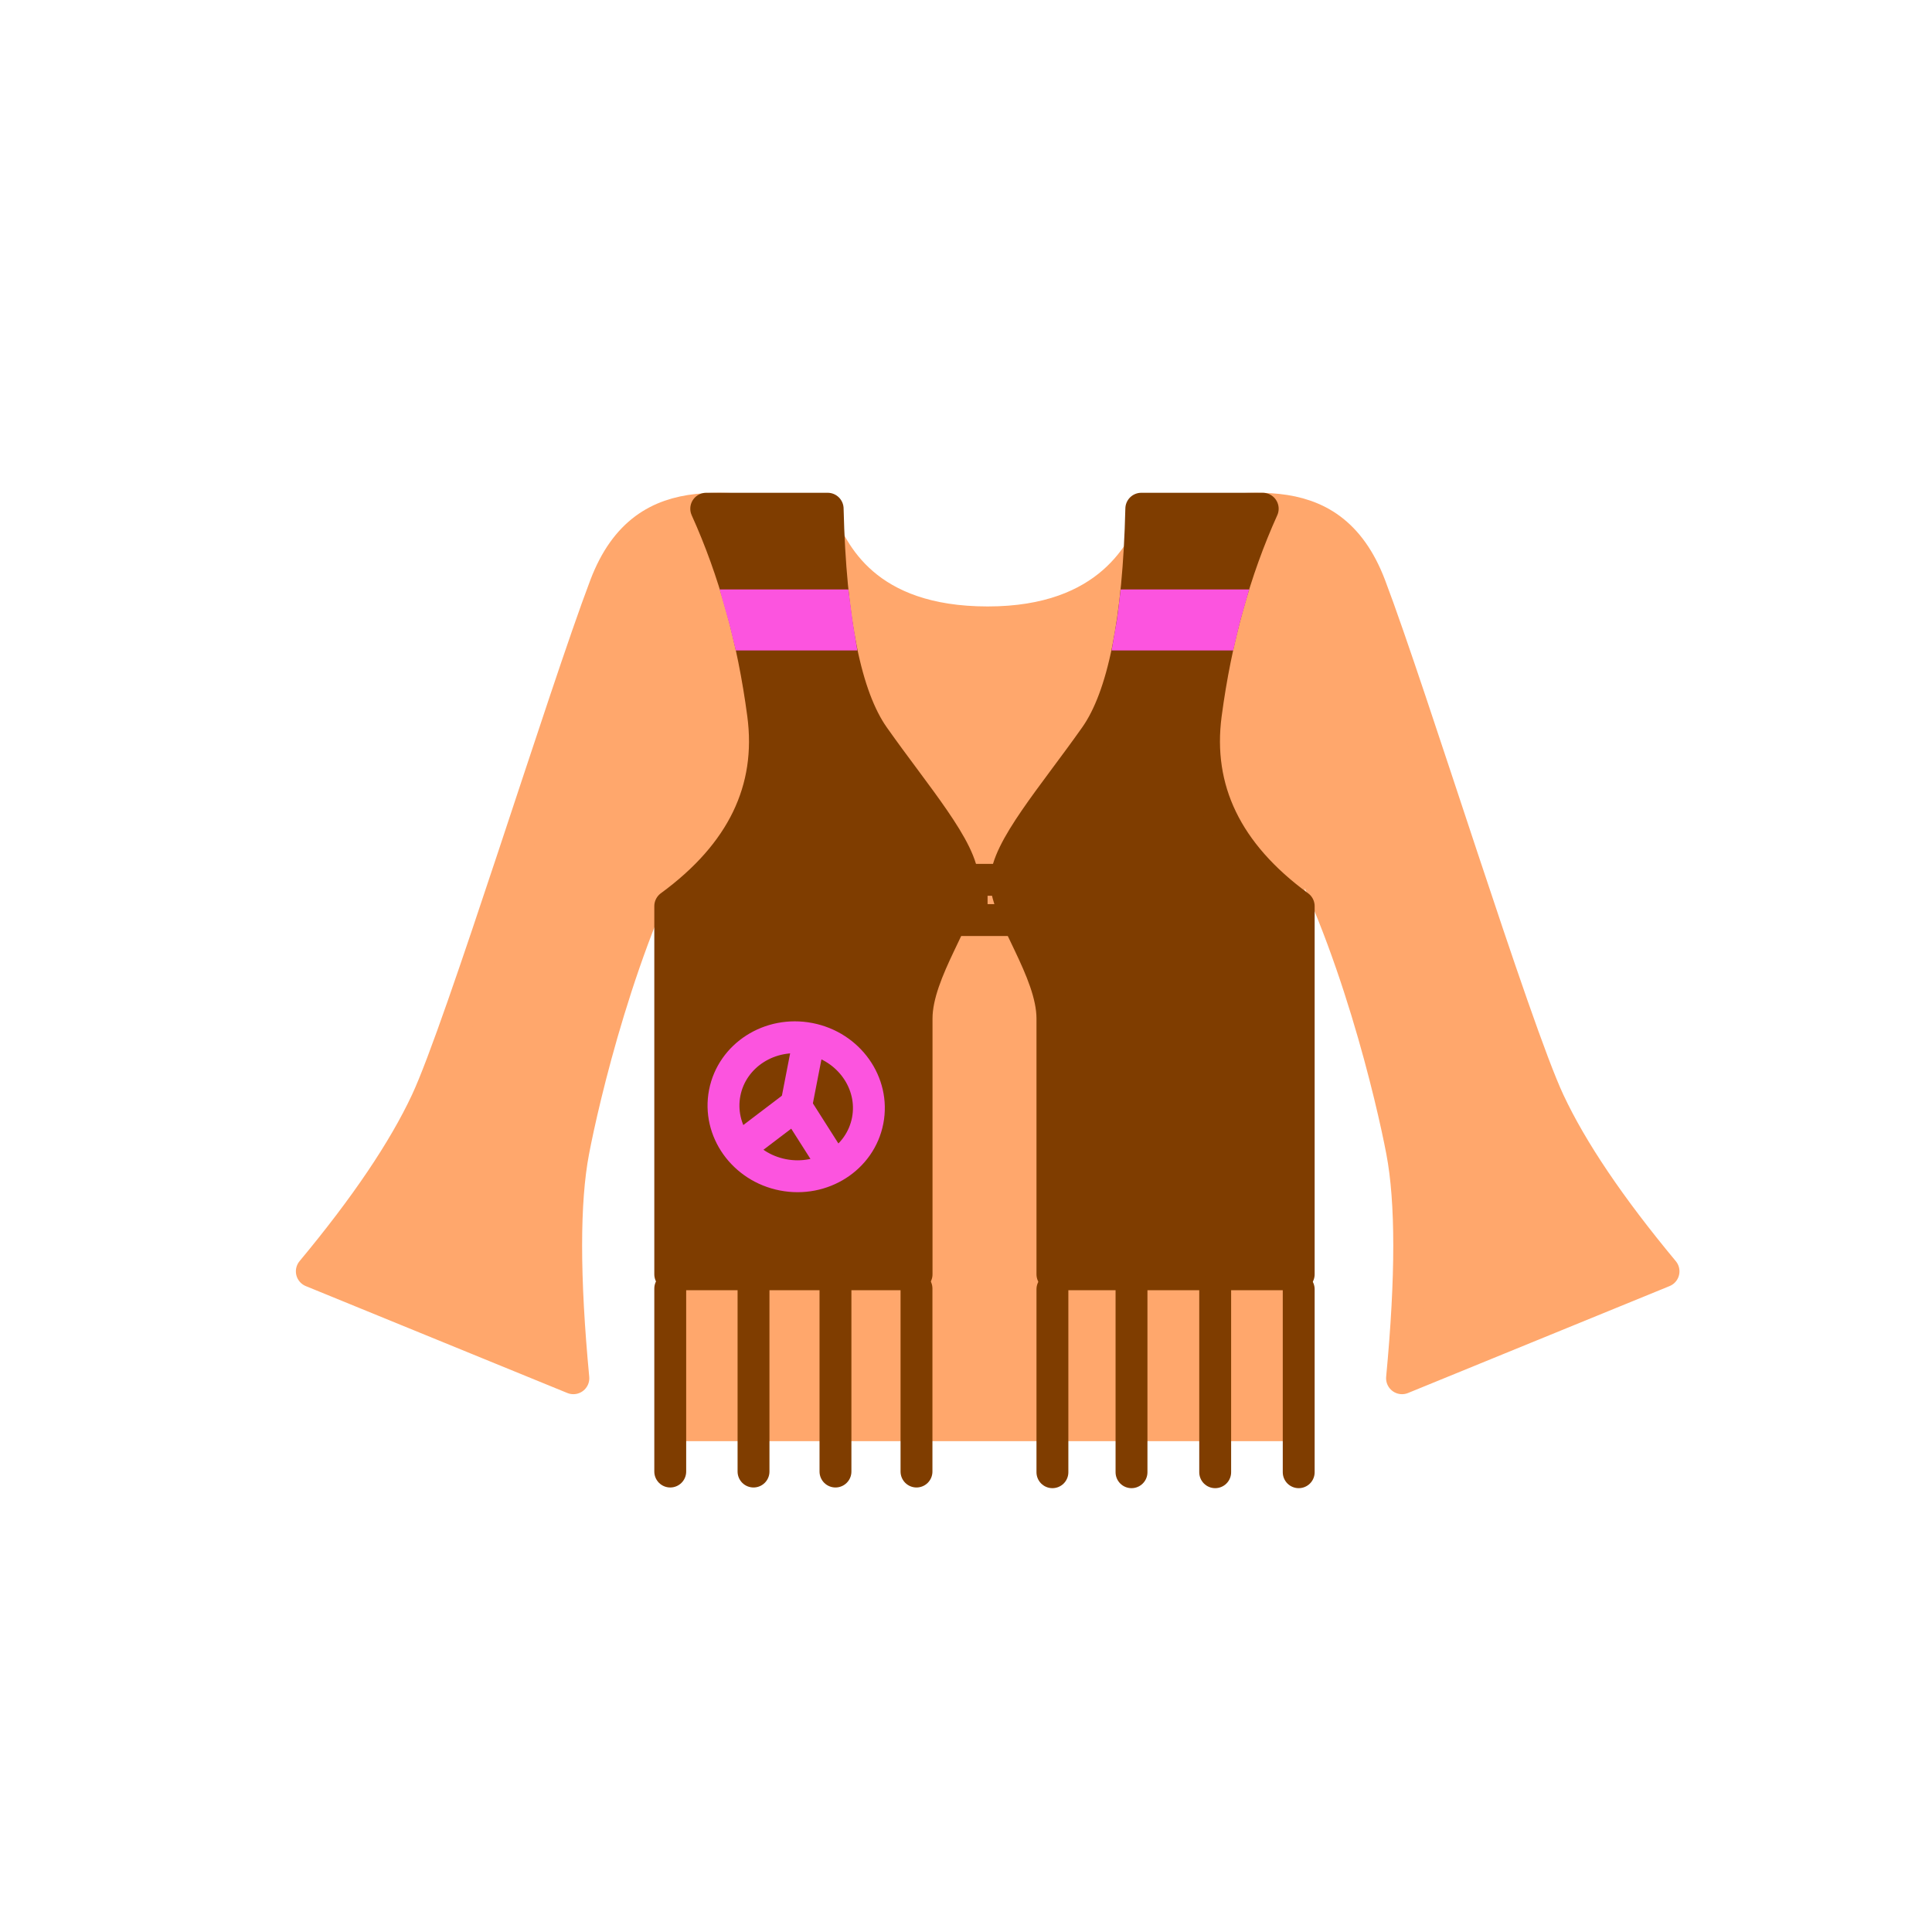
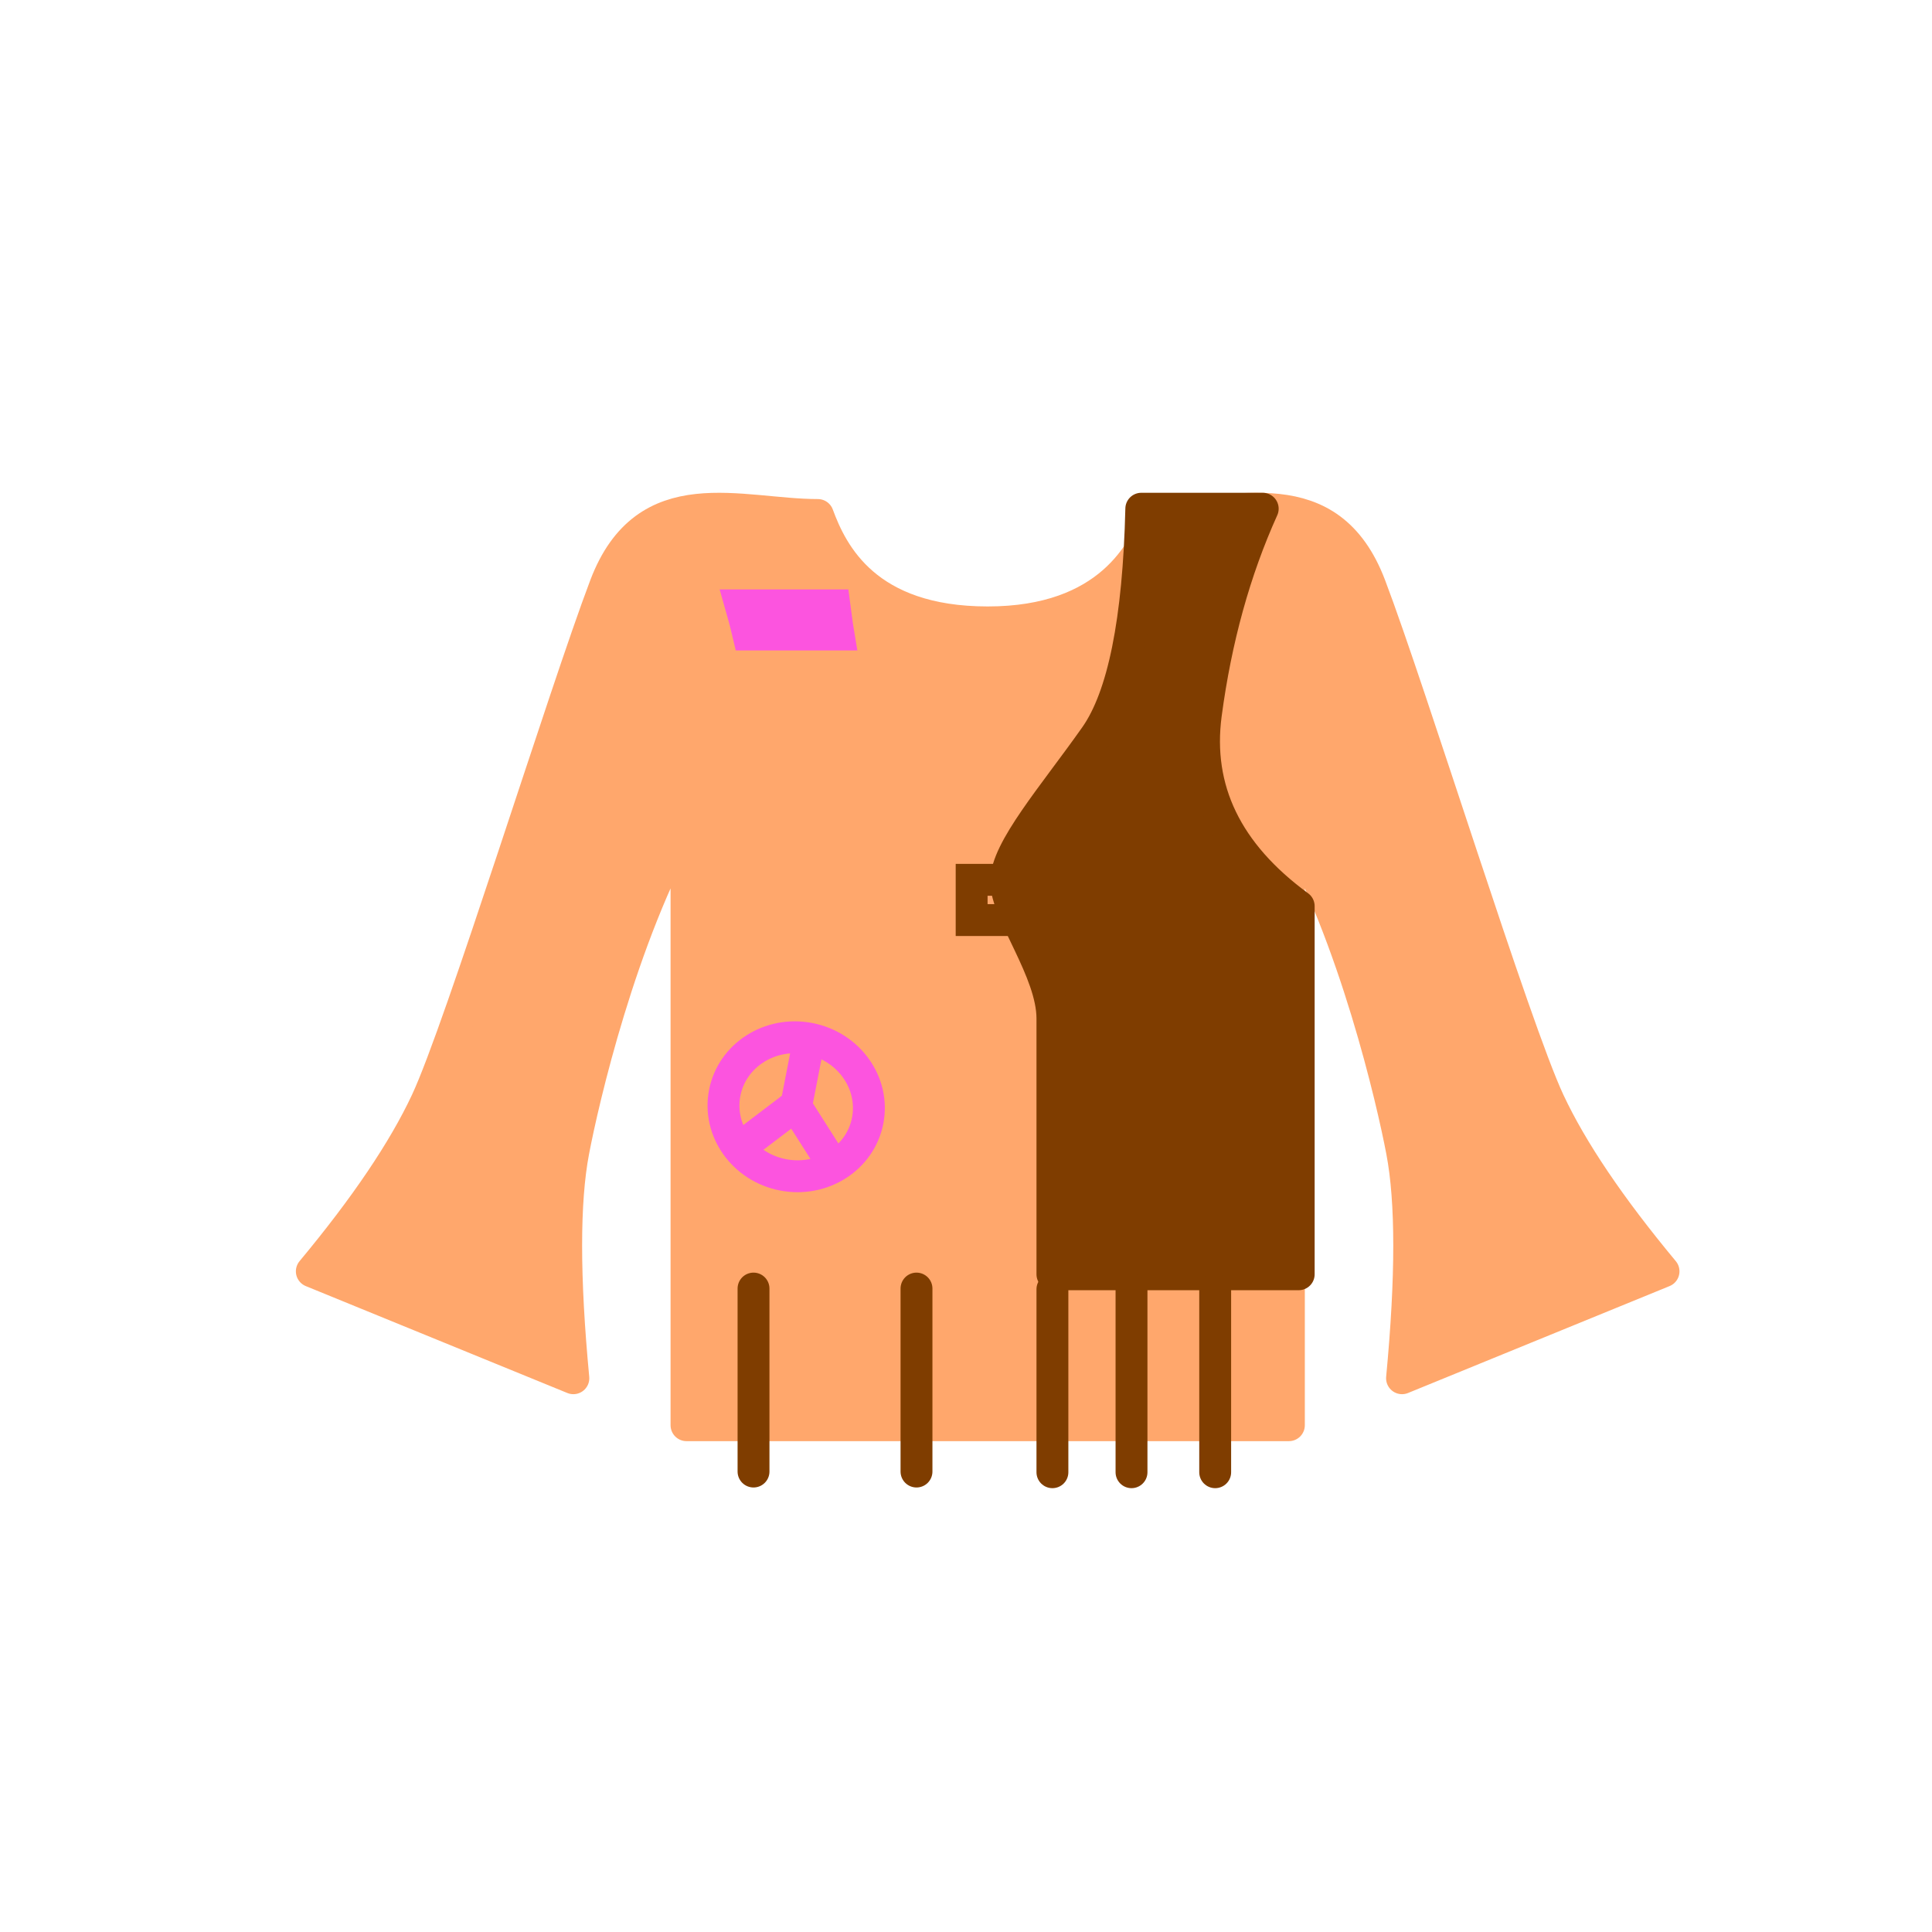
<svg xmlns="http://www.w3.org/2000/svg" width="48px" height="48px" viewBox="0 0 48 48" version="1.1">
  <title>tops-hippieshirt</title>
  <desc>Created with Sketch.</desc>
  <defs />
  <g id="SVGs" stroke="none" stroke-width="1" fill="none" fill-rule="evenodd">
    <g id="Slices" transform="translate(-472, -118)" />
    <g id="Group-17" transform="translate(7, 12)" fill-rule="nonzero" stroke-width="0.792">
      <path d="M25.022,23.409 L10.056,23.409 L10.056,8.393 C8.419,11.277 7.482,15.352 7.245,16.602 C7.007,17.851 7.007,19.731 7.245,22.242 L0.747,19.586 C2.077,17.988 3.026,16.582 3.594,15.369 C4.448,13.549 7.015,5.244 8.036,2.554 C9.056,-0.136 11.375,0.795 13.319,0.795 C13.677,1.772 14.526,3.463 17.539,3.463 C20.552,3.463 21.43,1.694 21.759,0.795 C23.703,0.795 26.021,-0.136 27.042,2.554 C28.063,5.244 30.63,13.549 31.484,15.369 C32.052,16.582 33.001,17.988 34.33,19.586 L27.833,22.242 C28.071,19.731 28.071,17.851 27.833,16.602 C27.596,15.352 26.659,11.277 25.022,8.393 L25.022,23.409 Z" id="Combined-Shape" stroke="#FFA76C" fill="#FFA76C" stroke-linecap="round" stroke-linejoin="round" />
-       <path d="M10.546,0.639 L13.563,0.639 C13.63,3.424 14.011,5.309 14.706,6.296 C15.748,7.775 16.922,9.112 16.922,9.899 C16.922,10.685 15.772,12.124 15.772,13.305 C15.772,14.092 15.772,16.21 15.772,19.659 L9.652,19.659 L9.652,10.513 C11.439,9.205 12.208,7.615 11.959,5.745 C11.711,3.874 11.24,2.173 10.546,0.639 Z" id="Path-74" stroke="#7F3D00" fill="#7F3D00" stroke-linecap="round" stroke-linejoin="round" />
      <path d="M18.89,0.639 L21.907,0.639 C21.973,3.424 22.354,5.309 23.049,6.296 C24.092,7.775 25.265,9.112 25.265,9.899 C25.265,10.685 24.115,12.124 24.115,13.305 C24.115,14.092 24.115,16.21 24.115,19.659 L17.996,19.659 L17.996,10.513 C19.782,9.205 20.551,7.615 20.303,5.745 C20.054,3.874 19.583,2.173 18.89,0.639 Z" id="Path-74" stroke="#7F3D00" fill="#7F3D00" stroke-linecap="round" stroke-linejoin="round" transform="translate(21.631, 10.149) scale(-1, 1) translate(-21.631, -10.149) " />
      <rect id="Rectangle-22" stroke="#7F3D00" x="17.14" y="9.859" width="1" height="1" />
      <g id="Group-34" transform="translate(12.674, 15.671) rotate(11) translate(-12.674, -15.671) translate(10.486, 13.497)" stroke="#FC54DF">
        <path d="M2.26,3.706 C3.259,3.706 4.069,2.935 4.069,1.983 C4.069,1.032 3.259,0.26 2.26,0.26 C1.261,0.26 0.451,1.032 0.451,1.983 C0.451,2.935 1.261,3.706 2.26,3.706 Z" id="Oval-21" />
        <path d="M2.255,0.604 L2.255,1.979" id="Line-32" stroke-linecap="square" />
        <polyline id="Path-75" points="1.017 3.318 2.234 1.956 3.524 3.318" />
      </g>
-       <path d="M9.652,20.014 L9.652,24.56" id="Line-33" stroke="#7F3D00" stroke-linecap="round" />
      <path d="M11.721,20.014 L11.721,24.56" id="Line-33-Copy" stroke="#7F3D00" stroke-linecap="round" />
-       <path d="M13.757,20.014 L13.757,24.56" id="Line-33-Copy-2" stroke="#7F3D00" stroke-linecap="round" />
      <path d="M15.77,20.014 L15.77,24.56" id="Line-33-Copy-3" stroke="#7F3D00" stroke-linecap="round" />
      <path d="M19.147,20.032 L19.147,24.577" id="Line-33-Copy-4" stroke="#7F3D00" stroke-linecap="round" />
      <path d="M21.112,20.032 L21.112,24.577" id="Line-33-Copy-5" stroke="#7F3D00" stroke-linecap="round" />
      <path d="M23.191,20.032 L23.191,24.577" id="Line-33-Copy-6" stroke="#7F3D00" stroke-linecap="round" />
-       <path d="M25.266,20.032 L25.266,24.577" id="Line-33-Copy-7" stroke="#7F3D00" stroke-linecap="round" />
      <path d="M11.405,3.041 C11.44,3.163 11.468,3.266 11.49,3.35 C11.521,3.466 11.555,3.604 11.593,3.764 L13.833,3.764 C13.82,3.686 13.808,3.613 13.798,3.545 C13.779,3.418 13.756,3.251 13.729,3.041 L11.405,3.041 Z" id="Rectangle-23" stroke="#FC54DF" fill="#FC54DF" />
-       <path d="M21.141,3.041 C21.17,3.142 21.194,3.229 21.213,3.302 C21.244,3.42 21.282,3.574 21.326,3.764 L23.56,3.764 C23.539,3.646 23.522,3.545 23.51,3.461 C23.493,3.352 23.475,3.212 23.455,3.041 L21.141,3.041 Z" id="Rectangle-23-Copy" stroke="#FC54DF" fill="#FC54DF" transform="translate(22.325, 3.403) scale(-1, 1) translate(-22.325, -3.403) " />
    </g>
  </g>
</svg>